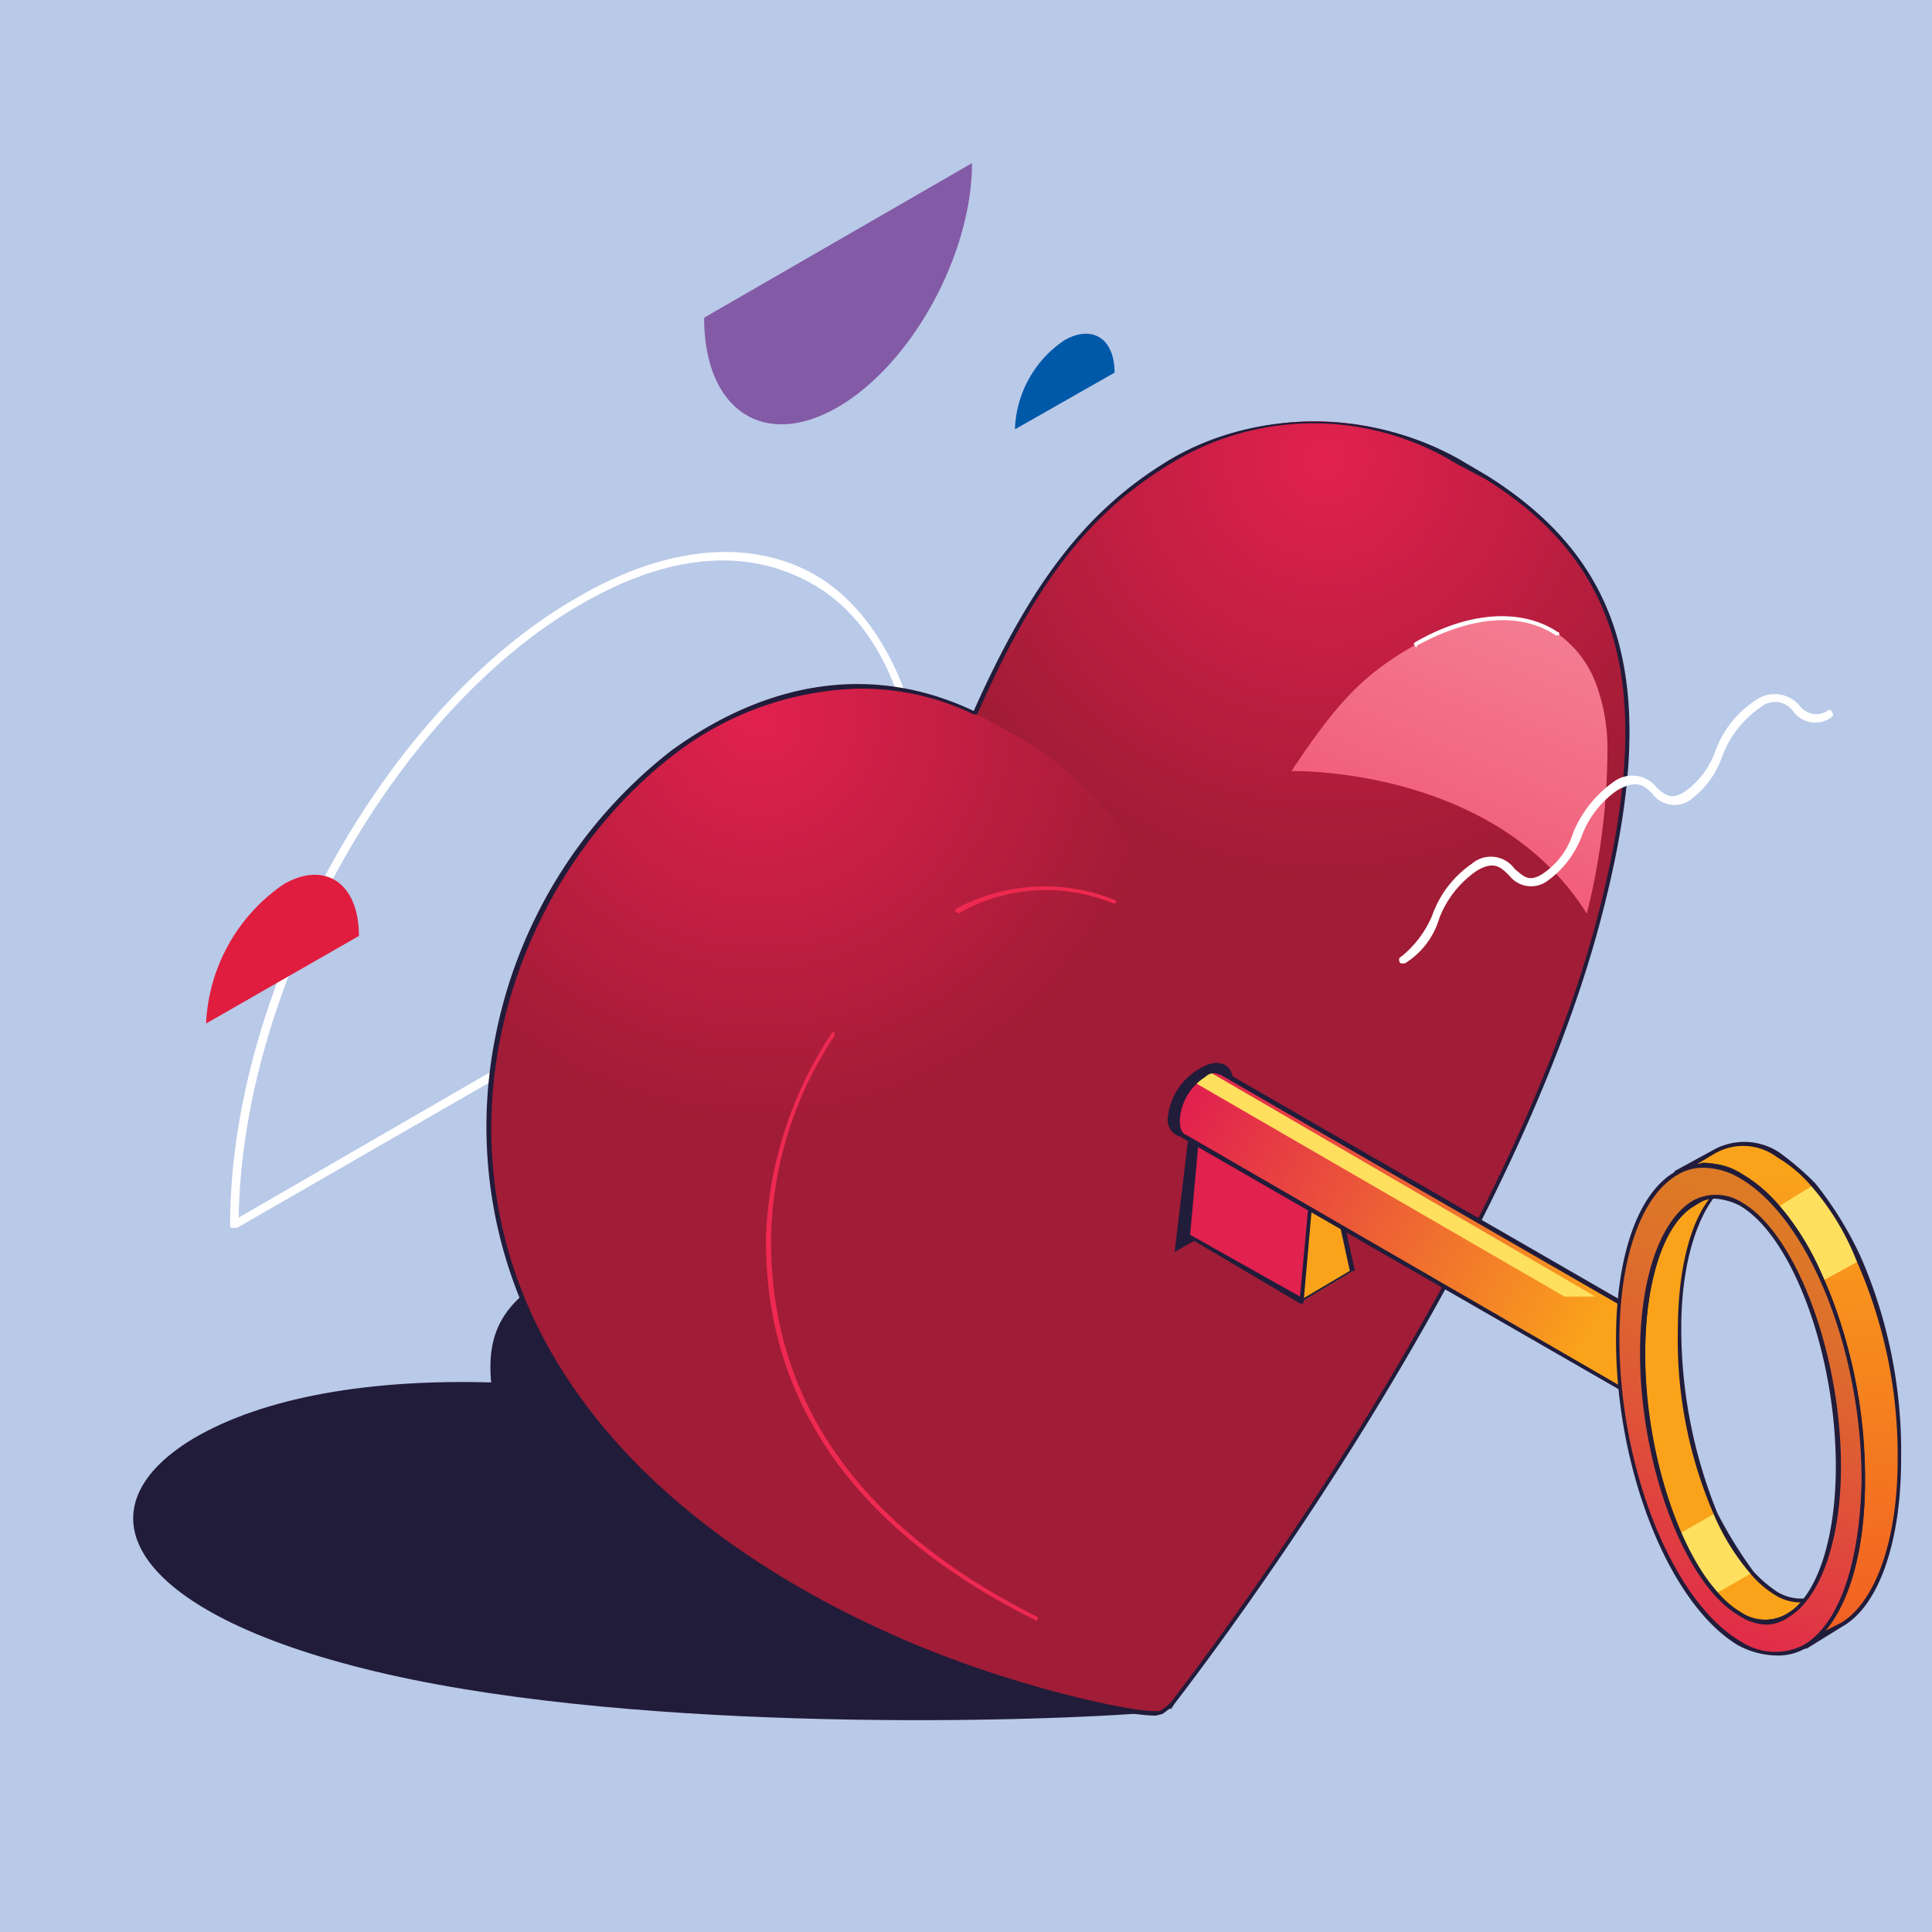
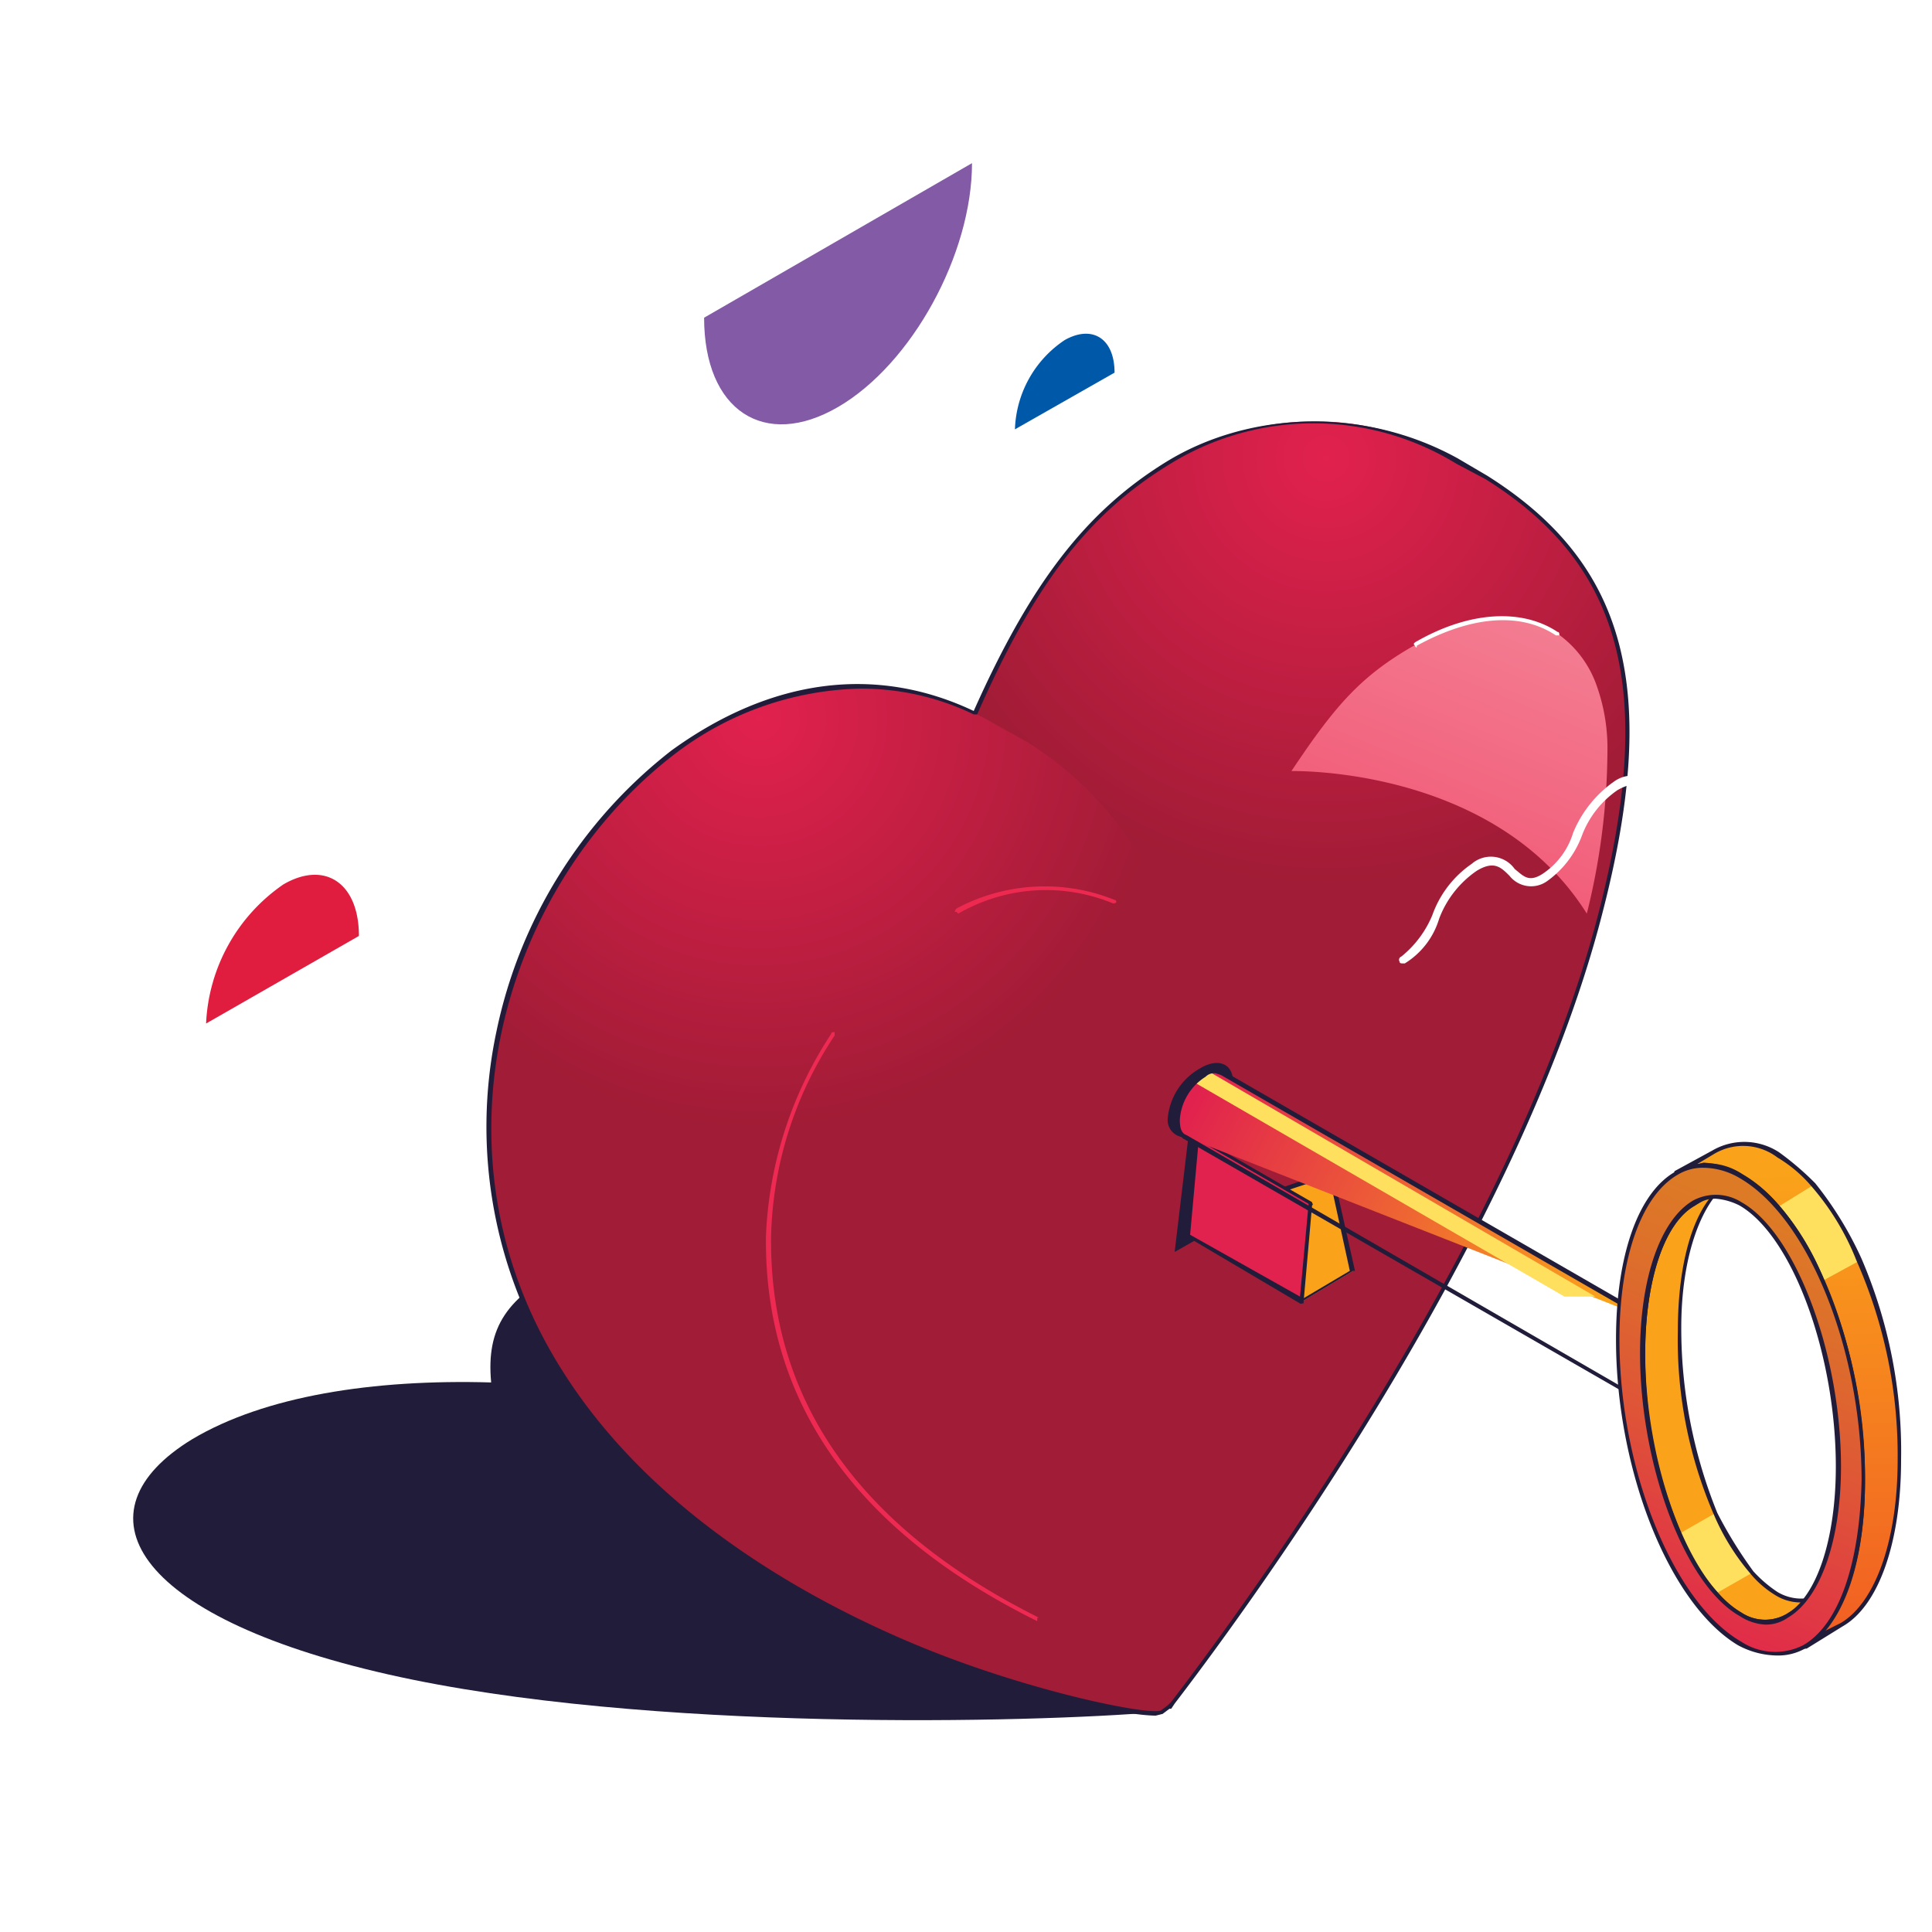
<svg xmlns="http://www.w3.org/2000/svg" xmlns:xlink="http://www.w3.org/1999/xlink" viewBox="0 0 112.5 112.5">
  <defs>
    <style>.cls-1{mask:url(#mask);filter:url(#luminosity-noclip-4);}.cls-2,.cls-4,.cls-6{mix-blend-mode:multiply;}.cls-2{fill:url(#_ÂÁ_Ï_ÌÌ_È_ËÂÌÚ_67);}.cls-3{mask:url(#mask-2);filter:url(#luminosity-noclip-5);}.cls-4{fill:url(#_ÂÁ_Ï_ÌÌ_È_ËÂÌÚ_65);}.cls-5{mask:url(#mask-3);filter:url(#luminosity-noclip-6);}.cls-6{fill:url(#_ÂÁ_Ï_ÌÌ_È_ËÂÌÚ_65-2);}.cls-7{fill:#b9c9e8;}.cls-8{fill:#fff;}.cls-9{fill:#835aa5;}.cls-10{fill:#e01d3e;}.cls-11{fill:#0058a9;}.cls-12{fill:#211c3a;}.cls-13{isolation:isolate;}.cls-14{fill:url(#_ÂÁ_Ï_ÌÌ_È_ËÂÌÚ_8);}.cls-15{fill:url(#_ÂÁ_Ï_ÌÌ_È_ËÂÌÚ_8-2);}.cls-16{mask:url(#mask-4);}.cls-17{fill:url(#_ÂÁ_Ï_ÌÌ_È_ËÂÌÚ_372);}.cls-18{fill:#ee2952;}.cls-19{fill:#ee2950;}.cls-20{fill:url(#_ÂÁ_Ï_ÌÌ_È_ËÂÌÚ_90);}.cls-21{mask:url(#mask-5);}.cls-22{fill:url(#_ÂÁ_Ï_ÌÌ_È_ËÂÌÚ_4669);}.cls-23{mask:url(#mask-6);}.cls-24{fill:url(#_ÂÁ_Ï_ÌÌ_È_ËÂÌÚ_4669-2);}.cls-25{fill:#faa31a;}.cls-26{fill:#e1214e;}.cls-27{fill:url(#_ÂÁ_Ï_ÌÌ_È_ËÂÌÚ_3635);}.cls-28{fill:#ffdf5e;}.cls-29{fill:url(#_ÂÁ_Ï_ÌÌ_È_ËÂÌÚ_58);}.cls-30{fill:url(#_ÂÁ_Ï_ÌÌ_È_ËÂÌÚ_3659);}.cls-31{filter:url(#luminosity-noclip-3);}.cls-32{filter:url(#luminosity-noclip-2);}.cls-33{filter:url(#luminosity-noclip);}</style>
    <filter id="luminosity-noclip" x="44.73" y="-7362.52" width="48.89" height="32766" filterUnits="userSpaceOnUse" color-interpolation-filters="sRGB">
      <feFlood flood-color="#fff" result="bg" />
      <feBlend in="SourceGraphic" in2="bg" />
    </filter>
    <mask id="mask" x="44.73" y="-7362.52" width="48.89" height="32766" maskUnits="userSpaceOnUse">
      <g class="cls-33" />
    </mask>
    <linearGradient id="_ÂÁ_Ï_ÌÌ_È_ËÂÌÚ_67" x1="75.14" y1="44.33" x2="53.28" y2="101.56" gradientUnits="userSpaceOnUse">
      <stop offset="0" stop-color="#fff" />
      <stop offset="1" />
    </linearGradient>
    <filter id="luminosity-noclip-2" x="69.77" y="-7362.52" width="15.19" height="32766" filterUnits="userSpaceOnUse" color-interpolation-filters="sRGB">
      <feFlood flood-color="#fff" result="bg" />
      <feBlend in="SourceGraphic" in2="bg" />
    </filter>
    <mask id="mask-2" x="69.77" y="-7362.52" width="15.19" height="32766" maskUnits="userSpaceOnUse">
      <g class="cls-32" />
    </mask>
    <radialGradient id="_ÂÁ_Ï_ÌÌ_È_ËÂÌÚ_65" cx="77.71" cy="25.42" r="12.71" gradientUnits="userSpaceOnUse">
      <stop offset="0" stop-color="#fff" />
      <stop offset="0.12" stop-color="#e7e7e7" />
      <stop offset="0.37" stop-color="#aaa" />
      <stop offset="0.74" stop-color="#4a4a4a" />
      <stop offset="1" />
    </radialGradient>
    <filter id="luminosity-noclip-3" x="43.14" y="-7362.52" width="15.19" height="32766" filterUnits="userSpaceOnUse" color-interpolation-filters="sRGB">
      <feFlood flood-color="#fff" result="bg" />
      <feBlend in="SourceGraphic" in2="bg" />
    </filter>
    <mask id="mask-3" x="43.14" y="-7362.52" width="15.19" height="32766" maskUnits="userSpaceOnUse">
      <g class="cls-31" />
    </mask>
    <radialGradient id="_ÂÁ_Ï_ÌÌ_È_ËÂÌÚ_65-2" cx="51.08" cy="40.79" r="12.71" xlink:href="#_ÂÁ_Ï_ÌÌ_È_ËÂÌÚ_65" />
    <radialGradient id="_ÂÁ_Ï_ÌÌ_È_ËÂÌÚ_8" cx="77.22" cy="26.68" r="24.84" gradientUnits="userSpaceOnUse">
      <stop offset="0" stop-color="#e1214e" />
      <stop offset="1" stop-color="#a11c36" />
    </radialGradient>
    <radialGradient id="_ÂÁ_Ï_ÌÌ_È_ËÂÌÚ_8-2" cx="44.2" cy="41.82" r="23.84" xlink:href="#_ÂÁ_Ï_ÌÌ_È_ËÂÌÚ_8" />
    <filter id="luminosity-noclip-4" x="44.73" y="35.99" width="48.89" height="61.86" filterUnits="userSpaceOnUse" color-interpolation-filters="sRGB">
      <feFlood flood-color="#fff" result="bg" />
      <feBlend in="SourceGraphic" in2="bg" />
    </filter>
    <mask id="mask-4" x="44.73" y="35.99" width="48.89" height="61.86" maskUnits="userSpaceOnUse">
      <g class="cls-1">
        <path class="cls-2" d="M82.5,37.5c-3.6,2.1-6.3,5-10.5,13.1l-2.4,5h-.1L67.7,54a11.2,11.2,0,0,0-2.8-1.6,10.6,10.6,0,0,0-9.2.6,21.9,21.9,0,0,0-7.2,7.3A22.8,22.8,0,0,0,44.7,72c0,12.5,8.8,18.9,15.7,22.3,4.2,2,7.7,3,8,3.6C71,94.5,93.8,64.2,93.6,43.8A10.8,10.8,0,0,0,93,40a6.2,6.2,0,0,0-2.3-3.1C88.6,35.6,85.7,35.7,82.5,37.5Z" />
      </g>
    </mask>
    <linearGradient id="_ÂÁ_Ï_ÌÌ_È_ËÂÌÚ_372" x1="75.14" y1="44.33" x2="53.28" y2="101.56" gradientUnits="userSpaceOnUse">
      <stop offset="0" stop-color="#e1214e" />
      <stop offset="1" stop-color="#bd2034" />
    </linearGradient>
    <linearGradient id="_ÂÁ_Ï_ÌÌ_È_ËÂÌÚ_90" x1="74.08" y1="72.57" x2="93.27" y2="26.24" gradientUnits="userSpaceOnUse">
      <stop offset="0" stop-color="#ee274f" />
      <stop offset="1" stop-color="#f594a4" />
    </linearGradient>
    <filter id="luminosity-noclip-5" x="69.77" y="25.3" width="15.19" height="8.01" filterUnits="userSpaceOnUse" color-interpolation-filters="sRGB">
      <feFlood flood-color="#fff" result="bg" />
      <feBlend in="SourceGraphic" in2="bg" />
    </filter>
    <mask id="mask-5" x="69.77" y="25.3" width="15.19" height="8.01" maskUnits="userSpaceOnUse">
      <g class="cls-3">
-         <ellipse class="cls-4" cx="77.4" cy="29.3" rx="7.6" ry="4" />
-       </g>
+         </g>
    </mask>
    <radialGradient id="_ÂÁ_Ï_ÌÌ_È_ËÂÌÚ_4669" cx="77.71" cy="25.42" r="12.71" gradientUnits="userSpaceOnUse">
      <stop offset="0" stop-color="#ee396a" />
      <stop offset="0.35" stop-color="#d6305a" />
      <stop offset="1" stop-color="#a11c36" />
    </radialGradient>
    <filter id="luminosity-noclip-6" x="43.14" y="40.68" width="15.19" height="8.01" filterUnits="userSpaceOnUse" color-interpolation-filters="sRGB">
      <feFlood flood-color="#fff" result="bg" />
      <feBlend in="SourceGraphic" in2="bg" />
    </filter>
    <mask id="mask-6" x="43.14" y="40.68" width="15.19" height="8.01" maskUnits="userSpaceOnUse">
      <g class="cls-5">
-         <ellipse class="cls-6" cx="50.7" cy="44.7" rx="7.6" ry="4" />
-       </g>
+         </g>
    </mask>
    <radialGradient id="_ÂÁ_Ï_ÌÌ_È_ËÂÌÚ_4669-2" cx="51.08" cy="40.79" r="12.71" xlink:href="#_ÂÁ_Ï_ÌÌ_È_ËÂÌÚ_4669" />
    <linearGradient id="_ÂÁ_Ï_ÌÌ_È_ËÂÌÚ_3635" x1="69.09" y1="64.4" x2="92.98" y2="77.13" gradientUnits="userSpaceOnUse">
      <stop offset="0" stop-color="#e1214e" />
      <stop offset="1" stop-color="#faa31a" />
    </linearGradient>
    <linearGradient id="_ÂÁ_Ï_ÌÌ_È_ËÂÌÚ_58" x1="104.57" y1="94.81" x2="103.91" y2="67.94" gradientUnits="userSpaceOnUse">
      <stop offset="0" stop-color="#f16023" />
      <stop offset="1" stop-color="#faa31a" />
    </linearGradient>
    <linearGradient id="_ÂÁ_Ï_ÌÌ_È_ËÂÌÚ_3659" x1="95.65" y1="96.24" x2="105.5" y2="71.75" gradientUnits="userSpaceOnUse">
      <stop offset="0" stop-color="#e1214e" />
      <stop offset="0.02" stop-color="#e1244d" />
      <stop offset="0.47" stop-color="#df5238" />
      <stop offset="0.81" stop-color="#dd6f2b" />
      <stop offset="1" stop-color="#dd7a26" />
    </linearGradient>
  </defs>
  <g id="Layer_2" data-name="Layer 2">
    <g id="Layer_1-2" data-name="Layer 1">
      <g id="_16" data-name="16">
-         <rect id="_0" data-name="0" class="cls-7" width="112.5" height="112.5" />
        <g id="_1" data-name="1">
-           <path class="cls-7" d="M33.7,35C22.6,41.4,13.6,57.6,13.6,71.3L53.7,48.1C53.7,34.5,44.8,28.6,33.7,35Z" />
          <path class="cls-8" d="M13.6,71.5h-.1c-.1,0-.1-.1-.1-.2,0-13.7,9-30.1,20.2-36.5,5.1-3,10.1-3.5,13.9-1.3S54,41.2,54,48.1c0,.1-.1.2-.1.3L13.8,71.5ZM33.8,35.2C22.9,41.5,14.1,57.4,13.9,70.9L53.5,48c-.1-6.7-2.3-11.8-6.2-14s-8.5-1.7-13.5,1.2Z" />
          <path class="cls-9" d="M48.8,23.7c-4.3,2.5-7.8.2-7.8-5.2l15.6-9C56.6,14.8,53.1,21.2,48.8,23.7Z" />
          <path class="cls-10" d="M16.5,51.5A10.4,10.4,0,0,0,12,59.6l8.9-5.1C20.9,51.4,18.9,50.1,16.5,51.5Z" />
          <path class="cls-11" d="M62,19.8A6.5,6.5,0,0,0,59.1,25l5.8-3.3C64.9,19.7,63.6,18.9,62,19.8Z" />
          <path class="cls-12" d="M67.3,74.1c-3.4-1.6-7.9-2.6-14.2-2.9H50.8c-7.9-.4-14.1.7-17.7,2.5s-4.8,3.6-4.5,6.8c-6.9-.2-13.2.8-17.4,3.3C4.3,88,7.6,94.1,22.6,97.5s37.7,2.8,44.7,2.2Z" />
          <g class="cls-13">
            <path class="cls-14" d="M86.5,27.8l-1.7-1A16.1,16.1,0,0,0,68,27c-5.7,3.5-9.2,8.8-13.5,20L68.1,99.5c2-2.6,19.9-26,25.1-46.4C96.6,40.2,94.6,32.8,86.5,27.8Z" />
            <path class="cls-15" d="M69.2,59.6a19.9,19.9,0,0,0-9.4-16.4l-1.8-1c-5.6-3.3-12.2-3.1-18.8,1.6C28.9,51.7,24.6,67.3,32.7,80c9.9,15.6,33.5,20.3,34.9,19.8a1.6,1.6,0,0,0,.7-.7,1.7,1.7,0,0,0,.1-1.2Z" />
            <g class="cls-16">
              <path class="cls-17" d="M82.5,37.5c-3.6,2.1-6.3,5-10.5,13.1l-2.4,5h-.1L67.7,54a11.2,11.2,0,0,0-2.8-1.6,10.6,10.6,0,0,0-9.2.6,21.9,21.9,0,0,0-7.2,7.3A22.8,22.8,0,0,0,44.7,72c0,12.5,8.8,18.9,15.7,22.3,4.2,2,7.7,3,8,3.6C71,94.5,93.8,64.2,93.6,43.8A10.8,10.8,0,0,0,93,40a6.2,6.2,0,0,0-2.3-3.1C88.6,35.6,85.7,35.7,82.5,37.5Z" />
            </g>
            <path class="cls-18" d="M60.4,94.4h0C49.9,89.2,44.5,81.7,44.6,72a23.1,23.1,0,0,1,3.8-11.8c0-.1.1-.1.2-.1v.2A22,22,0,0,0,44.9,72c-.1,9.6,5.2,17,15.6,22.2h-.1Z" />
            <path class="cls-19" d="M55.7,53.1h-.1a.3.3,0,0,1,.1-.2,10.9,10.9,0,0,1,9.2-.5.1.1,0,0,1,.1.1c0,.1-.1.1-.2.1a10.2,10.2,0,0,0-9,.6Z" />
          </g>
          <path class="cls-20" d="M92.4,53.2a39.7,39.7,0,0,0,1.2-9.4A10.8,10.8,0,0,0,93,40a6.2,6.2,0,0,0-2.3-3.1c-2.1-1.3-5-1.2-8.2.6s-4.7,3.5-7.3,7.4C75.2,44.9,87,44.6,92.4,53.2Z" />
          <g class="cls-21">
            <ellipse class="cls-22" cx="77.4" cy="29.3" rx="7.6" ry="4" />
          </g>
          <g class="cls-23">
            <ellipse class="cls-24" cx="50.7" cy="44.7" rx="7.6" ry="4" />
          </g>
          <path class="cls-12" d="M67.3,99.9c-3.6,0-25.2-4.9-34.7-19.8a26.7,26.7,0,0,1-3.7-20A27.9,27.9,0,0,1,39.1,43.7c5.8-4.2,11.9-5,17.6-2.3C60,34,63.2,29.8,67.9,26.9s11.4-3.3,17-.2l1.7,1c8.1,5.1,10.1,12.4,6.7,25.5-5,19.5-21.6,41.7-24.9,46l-.2.3h-.1l-.4.3ZM50,40.1a18.4,18.4,0,0,0-10.7,3.8c-9.8,7.5-14.8,23-6.5,36C38,88.1,46.9,93.1,53.4,95.8s13.5,4.1,14.2,3.8l.4-.3.2-.2c3.3-4.3,19.9-26.5,24.9-46,3.3-12.9,1.4-20.2-6.6-25.2L84.8,27a15.9,15.9,0,0,0-16.8.1c-4.7,2.9-7.8,7-11.1,14.5h-.2A15,15,0,0,0,50,40.1Z" />
          <path class="cls-12" d="M71.8,63c0-1.1-.9-1.4-1.9-.8A3.7,3.7,0,0,0,68,65.1a1,1,0,0,0,1.2,1.1l-.8,6.7,3-1.7-.8-5.8A3.9,3.9,0,0,0,71.8,63Z" />
          <polygon class="cls-25" points="77.5 68.3 74.9 69.2 75.8 75.8 78.8 74 77.5 68.3" />
          <path class="cls-12" d="M75.8,75.9h-.1a.1.1,0,0,0-.1-.1l-.8-6.6c-.1,0,0-.1,0-.1l2.6-.9h.2L78.9,74h-.1l-3,1.8ZM75,69.3l.9,6.3L78.6,74l-1.2-5.5Z" />
          <polygon class="cls-26" points="75.8 75.8 76.3 70 69.7 66.2 69.2 71.9 75.8 75.8" />
          <path class="cls-12" d="M75.8,75.9h-.1L69.1,72H69l.6-5.7a.1.1,0,0,1,.1-.1h.1l6.6,3.8c0,.1.1.1,0,.2l-.5,5.7Zm-6.5-4,6.4,3.6.5-5.4-6.4-3.7Z" />
-           <path class="cls-27" d="M96,76.8,71.2,62.5a.9.9,0,0,0-1.1.1,3.4,3.4,0,0,0-1.5,2.6c0,.5.1.9.4,1L96,81.8Z" />
+           <path class="cls-27" d="M96,76.8,71.2,62.5a.9.9,0,0,0-1.1.1,3.4,3.4,0,0,0-1.5,2.6c0,.5.1.9.4,1Z" />
          <path class="cls-28" d="M70.1,62.6l-.6.4L91.1,75.5h1.8L70.4,62.4Z" />
          <path class="cls-12" d="M96,81.9h0L68.9,66.3a1.3,1.3,0,0,1-.5-1.1A3.7,3.7,0,0,1,70,62.5a1.2,1.2,0,0,1,1.3-.1L96.1,76.7h.1v5a.1.1,0,0,1-.1.1ZM70.8,62.5a.7.7,0,0,0-.6.2,3.2,3.2,0,0,0-1.5,2.5c0,.5.1.8.4.9L95.9,81.6V76.9L71.1,62.6Z" />
          <g class="cls-13">
            <path class="cls-25" d="M103.5,92.8a7.9,7.9,0,0,1-1.5-1.2,16.2,16.2,0,0,1-2.1-3.5,27.4,27.4,0,0,1-2.1-10.6c0-4.4,1.2-7.7,3-8.7l-2.1,1.3c-1.8,1-3,4.2-3.1,8.7a26.9,26.9,0,0,0,2.2,10.5,13,13,0,0,0,2.1,3.5,5.3,5.3,0,0,0,1.4,1.2,2.4,2.4,0,0,0,2.7.1l2.2-1.2A2.9,2.9,0,0,1,103.5,92.8Z" />
            <path class="cls-29" d="M108.3,73.4a18.4,18.4,0,0,0-2.7-4.4,8.3,8.3,0,0,0-2.1-1.7,3.3,3.3,0,0,0-3.8-.2l-2.1,1.2a3.7,3.7,0,0,1,3.8.2,8.4,8.4,0,0,1,2.1,1.8,14.9,14.9,0,0,1,2.6,4.3,29,29,0,0,1,2.4,11.6c0,5-1.4,8.5-3.4,9.7l2.1-1.3c2.1-1.2,3.4-4.7,3.4-9.6A30.4,30.4,0,0,0,108.3,73.4Z" />
            <path class="cls-8" d="M81.7,56.1c-.1,0-.2,0-.2-.1a.2.2,0,0,1,.1-.3,6.1,6.1,0,0,0,1.8-2.4,6.1,6.1,0,0,1,2.3-3,1.7,1.7,0,0,1,2.5.3c.5.4.8.8,1.6.3a4.4,4.4,0,0,0,1.8-2.4,6.8,6.8,0,0,1,2.4-3,1.8,1.8,0,0,1,2.5.4c.5.4.8.7,1.6.2a4.9,4.9,0,0,0,1.8-2.4,5.9,5.9,0,0,1,2.3-2.9,1.9,1.9,0,0,1,2.6.3,1.2,1.2,0,0,0,1.6.3c.1-.1.2-.1.3.1s0,.2-.1.3a1.6,1.6,0,0,1-2.2-.4,1.3,1.3,0,0,0-1.9-.2,6,6,0,0,0-2.2,2.8,5.3,5.3,0,0,1-1.9,2.6,1.6,1.6,0,0,1-2.2-.4c-.5-.5-.9-.8-2-.2a5.6,5.6,0,0,0-2.1,2.7,5.7,5.7,0,0,1-2,2.6,1.6,1.6,0,0,1-2.2-.3c-.5-.5-.9-.9-1.9-.3a5.9,5.9,0,0,0-2.2,2.8,4.6,4.6,0,0,1-2,2.6Z" />
            <path class="cls-28" d="M103.5,70.3l2.1-1.3a18.4,18.4,0,0,1,2.7,4.4l-2.2,1.2a14.9,14.9,0,0,0-2.6-4.3Z" />
            <path class="cls-28" d="M99.9,88.1l-2.1,1.2a13,13,0,0,0,2.1,3.5l2.1-1.2A16.2,16.2,0,0,1,99.9,88.1Z" />
            <path class="cls-12" d="M102.8,94.6a3,3,0,0,1-1.5-.5,7.9,7.9,0,0,1-1.5-1.2,13,13,0,0,1-2.1-3.5,26.8,26.8,0,0,1-2.2-10.6c0-4.4,1.2-7.8,3.1-8.9l2.1-1.2h.2c-1.8,1.1-3,4.4-3,8.6A28.6,28.6,0,0,0,100,88.1a25.3,25.3,0,0,0,2.1,3.4,7.5,7.5,0,0,0,1.4,1.2,2.7,2.7,0,0,0,2.6.1h.2c0,.1,0,.1-.1.2l-2.1,1.2A2.2,2.2,0,0,1,102.8,94.6Zm-3.1-25-1,.6c-1.8,1-2.9,4.4-2.9,8.6a26.3,26.3,0,0,0,2.1,10.5,11,11,0,0,0,2.1,3.4,5.3,5.3,0,0,0,1.4,1.2,2.5,2.5,0,0,0,2.6.1l1.1-.7a2.8,2.8,0,0,1-1.7-.4,5.8,5.8,0,0,1-1.5-1.3,13.3,13.3,0,0,1-2.1-3.4,25.6,25.6,0,0,1-2.1-10.7C97.7,74,98.4,71.1,99.7,69.6Z" />
            <path class="cls-12" d="M105.1,96H105c-.1,0,0-.1,0-.2,2.1-1.2,3.3-4.7,3.4-9.5A30.5,30.5,0,0,0,106,74.6a19.6,19.6,0,0,0-2.6-4.3,10.5,10.5,0,0,0-2.1-1.7,3.4,3.4,0,0,0-3.6-.2h-.2v-.2L99.7,67a3.7,3.7,0,0,1,3.9.1,16.8,16.8,0,0,1,2.1,1.8,20.6,20.6,0,0,1,2.7,4.4A28.4,28.4,0,0,1,110.7,85c0,4.8-1.3,8.5-3.4,9.7L105.2,96ZM99.2,67.7a5.1,5.1,0,0,1,2.3.7,8.4,8.4,0,0,1,2.1,1.8,14.9,14.9,0,0,1,2.6,4.3,28.8,28.8,0,0,1,2.4,11.7c0,4-.9,7.1-2.4,8.8l1-.5c2-1.2,3.3-4.8,3.3-9.5a28,28,0,0,0-2.4-11.6,14.9,14.9,0,0,0-2.6-4.3,7.9,7.9,0,0,0-2-1.7,3.3,3.3,0,0,0-3.7-.2l-1,.6Z" />
            <path class="cls-30" d="M101.4,68.5c4,2.3,7.1,10.1,7.1,17.7s-3.2,11.8-7.2,9.5S94.2,85.6,94.2,78,97.4,66.2,101.4,68.5ZM101.3,94c3.1,1.8,5.7-2.2,5.8-8.6s-2.6-13.5-5.7-15.3-5.7,2.2-5.8,8.7,2.6,13.4,5.7,15.2Z" />
            <path class="cls-12" d="M103.5,96.4a4.9,4.9,0,0,1-2.3-.6c-4-2.4-7.1-10.2-7.1-17.8,0-4.9,1.3-8.6,3.5-9.8a3.7,3.7,0,0,1,3.9.2c4,2.3,7.1,10.1,7.1,17.8,0,4.9-1.3,8.5-3.5,9.8A3.2,3.2,0,0,1,103.5,96.4ZM99.2,68a2.8,2.8,0,0,0-1.5.4c-2.1,1.2-3.4,4.8-3.4,9.6,0,7.5,3.1,15.3,7.1,17.6a3.6,3.6,0,0,0,3.6.2c2.1-1.2,3.3-4.8,3.4-9.6,0-7.6-3.1-15.3-7.1-17.6A4.2,4.2,0,0,0,99.2,68Zm3.6,26.6a3,3,0,0,1-1.5-.5c-3.2-1.8-5.8-8.8-5.8-15.3,0-4.4,1.2-7.8,3.1-8.9a2.8,2.8,0,0,1,2.8.1c3.2,1.8,5.8,8.9,5.8,15.4,0,4.3-1.2,7.7-3.1,8.8A2.2,2.2,0,0,1,102.8,94.6ZM99.9,69.8a1.9,1.9,0,0,0-1.2.4c-1.8,1-2.9,4.4-2.9,8.6,0,6.4,2.5,13.3,5.6,15.1a2.5,2.5,0,0,0,2.6.1c1.8-1,2.9-4.4,2.9-8.6,0-6.5-2.5-13.4-5.6-15.2A3.7,3.7,0,0,0,99.9,69.8Z" />
          </g>
          <path class="cls-8" d="M82.5,37.7a.1.1,0,0,1-.1-.1c-.1-.1-.1-.1,0-.2,3.1-1.8,6.2-2,8.3-.6.1,0,.1.1.1.2h-.2c-2.1-1.4-5-1.1-8.1.6Z" />
        </g>
      </g>
    </g>
  </g>
</svg>